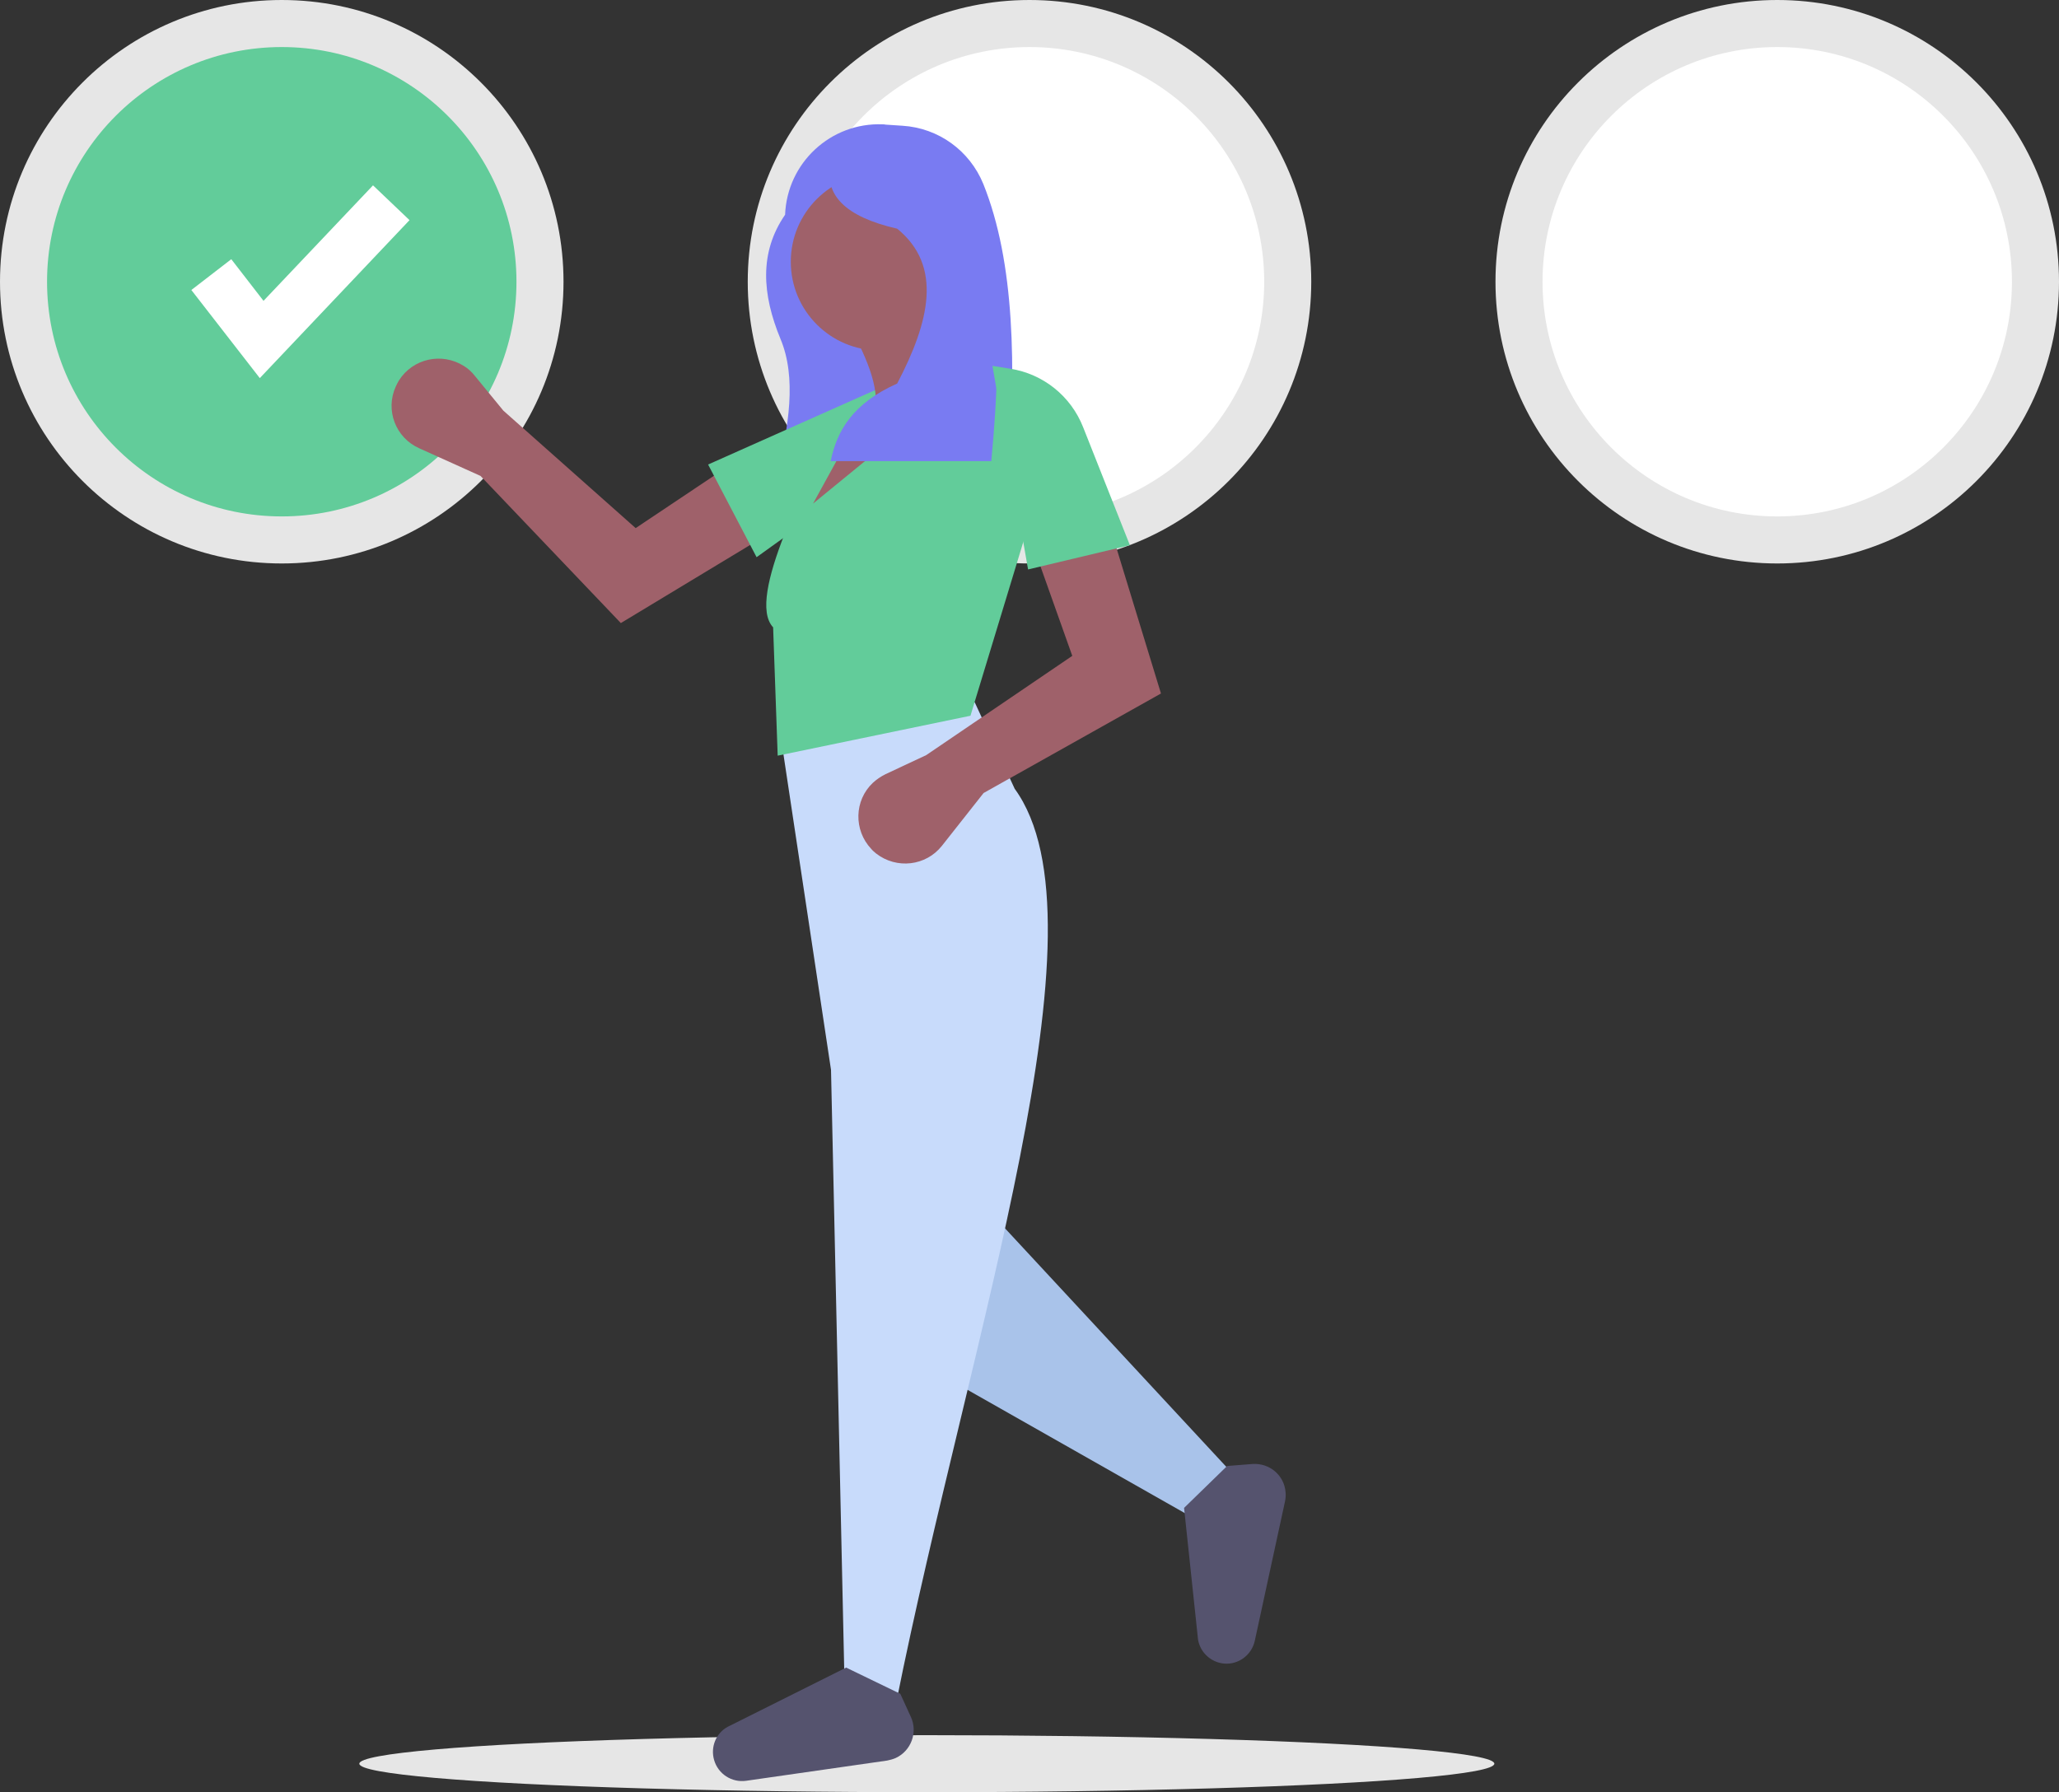
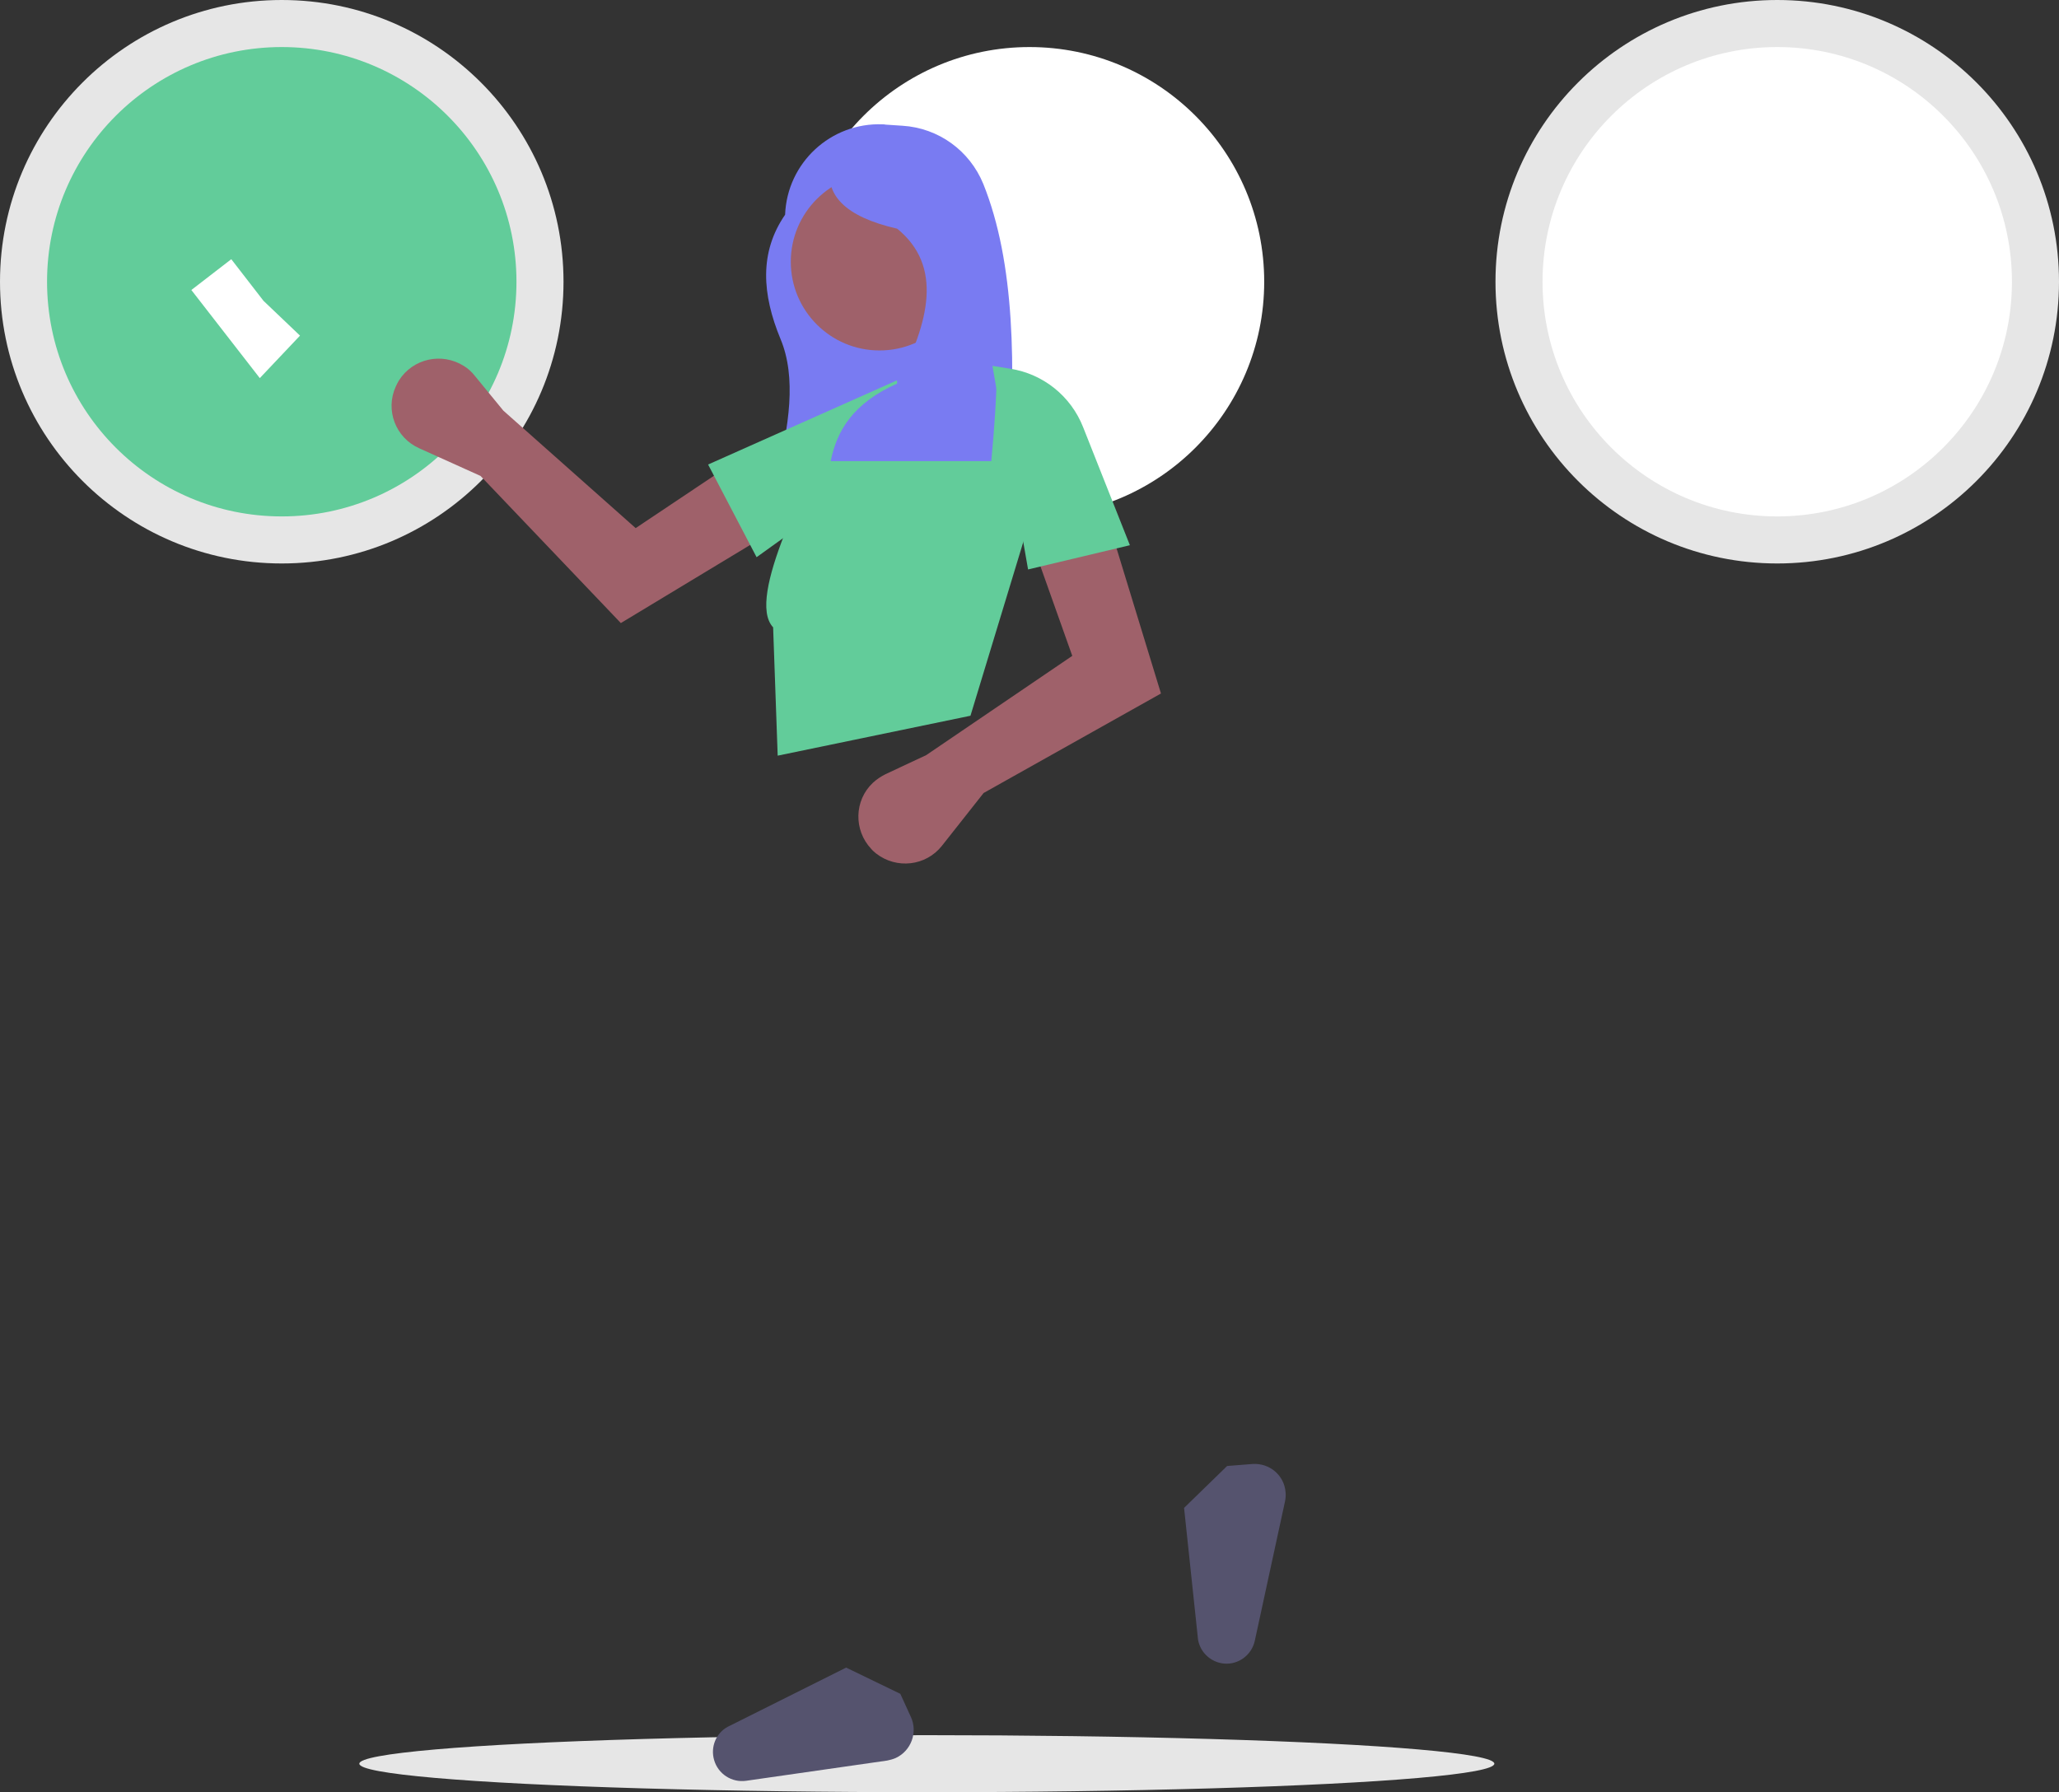
<svg xmlns="http://www.w3.org/2000/svg" version="1.1" id="a43d4114-cd98-41f6-b9a0-b0700c71b140" x="0" y="0" viewBox="0 0 722 628.5" style="enable-background:new 0 0 722 628.5" xml:space="preserve">
  <rect x="0" y="0" width="722" height="628.5" fill="#333333" stroke="none" />
  <style>.st0{fill:#e6e6e6}.st1{fill:#62cc9a}.st2{fill:#fff}.st3{fill:#797bf2}.st4{fill:#9f616a}.st7{fill:#55536e}</style>
  <ellipse class="st0" cx="325" cy="618.5" rx="199" ry="10" />
  <circle class="st0" cx="98.8" cy="98.8" r="98.8" />
  <circle class="st1" cx="98.8" cy="98.8" r="82.3" />
-   <circle class="st0" cx="361" cy="98.8" r="98.8" />
  <circle class="st2" cx="361" cy="98.8" r="82.3" />
  <circle class="st0" cx="623.2" cy="98.8" r="98.8" />
  <circle class="st2" cx="623.2" cy="98.8" r="82.3" />
-   <path class="st2" d="m91.1 132.6-24-30.9 14-10.8 11.3 14.6L130.8 65l12.8 12.2z" />
+   <path class="st2" d="m91.1 132.6-24-30.9 14-10.8 11.3 14.6l12.8 12.2z" />
  <path class="st3" d="M273.7 118.9c-6.5-15.7-7.5-30.4 1.6-43.6.7-18.2 16-32.4 34.2-31.7.3 0 .7 0 1 .1l6 .4c12.6.8 23.5 8.7 28.3 20.4 11.1 27.6 11.5 64.2 8.7 103.5H272c4.8-18.5 7.3-35.7 1.7-49.1z" />
  <path class="st4" d="m168.5 166.9-21.5-9.7c-8.3-3.7-12-13.4-8.2-21.7.3-.7.7-1.4 1.1-2.1 4.9-7.7 15-9.9 22.7-5.1 1.5.9 2.8 2.1 3.9 3.5l10 12.2 46.4 41.2 30.8-20.6 14 23.7-50 30.2-49.2-51.6z" />
  <path class="st1" d="m265.3 195.4-17-32.5 66.2-29.5.6 6.2c1.1 11.7-4.1 23-13.6 29.8l-36.2 26z" />
-   <path class="st4" d="m351.1 131.4-67.6 55.9-3.9-5.4 18.6-33.4 8.5-3.9c2-8.7-3.2-20.3-10.1-32.6l32.6-4.7c1.8 10.6 8.9 18.7 21.9 24.1z" />
-   <path style="fill:#a9c3ea" d="M432.7 517.3 421.4 534l-89.7-50.9 12.4-61.3z" />
-   <path d="m314.3 596.9-18.2-8.2-4.7-213.5-17.5-116.1 67.9-12.8 14 30.3c34.3 47.1-15.7 191.4-41.5 320.3z" style="fill:#c8dbfb" />
  <path class="st7" d="m315.7 594 3.7 8.1c2.5 5.4.1 11.9-5.3 14.4-.9.4-2 .7-3 .9l-49.5 7.1c-5 .7-9.8-2.4-11.2-7.3-1.3-4.5.6-9.3 4.7-11.6l41.6-20.8 19 9.2zM430.3 514.1l8.9-.7c6-.4 11.2 4 11.6 10 .1 1 0 2.1-.2 3.1L440 575.4c-1.1 5-5.7 8.4-10.7 8-4.6-.4-8.4-3.8-9.2-8.4l-4.9-46.2 15.1-14.7z" />
  <circle class="st4" cx="308.4" cy="91.8" r="31.1" />
  <path class="st1" d="m340.3 251-67.6 14-1.6-45c-9.8-10.4 13-51.8 21-71.4l10.1-3.1-17.1 31.1 59.8-48.9 11.6 3.1 3.1 56.7-19.3 63.5z" />
  <path class="st4" d="m344.9 278.1-14.6 18.5c-5.6 7.1-15.9 8.3-23.1 2.7-.6-.5-1.2-1-1.7-1.6-6.2-6.6-6-17 .6-23.2 1.3-1.2 2.8-2.2 4.4-3l14.3-6.7L376 230l-12.4-34.9 26.4-7.8 17.1 55.9-62.2 34.9z" />
  <path class="st3" d="M347.6 161.7h-56.3c2.1-10.6 7.8-20.3 23.3-27.2 11.3-21.6 16.1-41.2 0-54.3-18.4-4.2-25.6-12-23.3-22.6l33-5.4c27.2 24.2 27.5 65.4 23.3 109.5z" />
  <path class="st1" d="m396.2 191.2-35.7 8.5-12.5-71.4 6.2 1c11.6 1.8 21.3 9.6 25.6 20.5l16.4 41.4z" />
</svg>